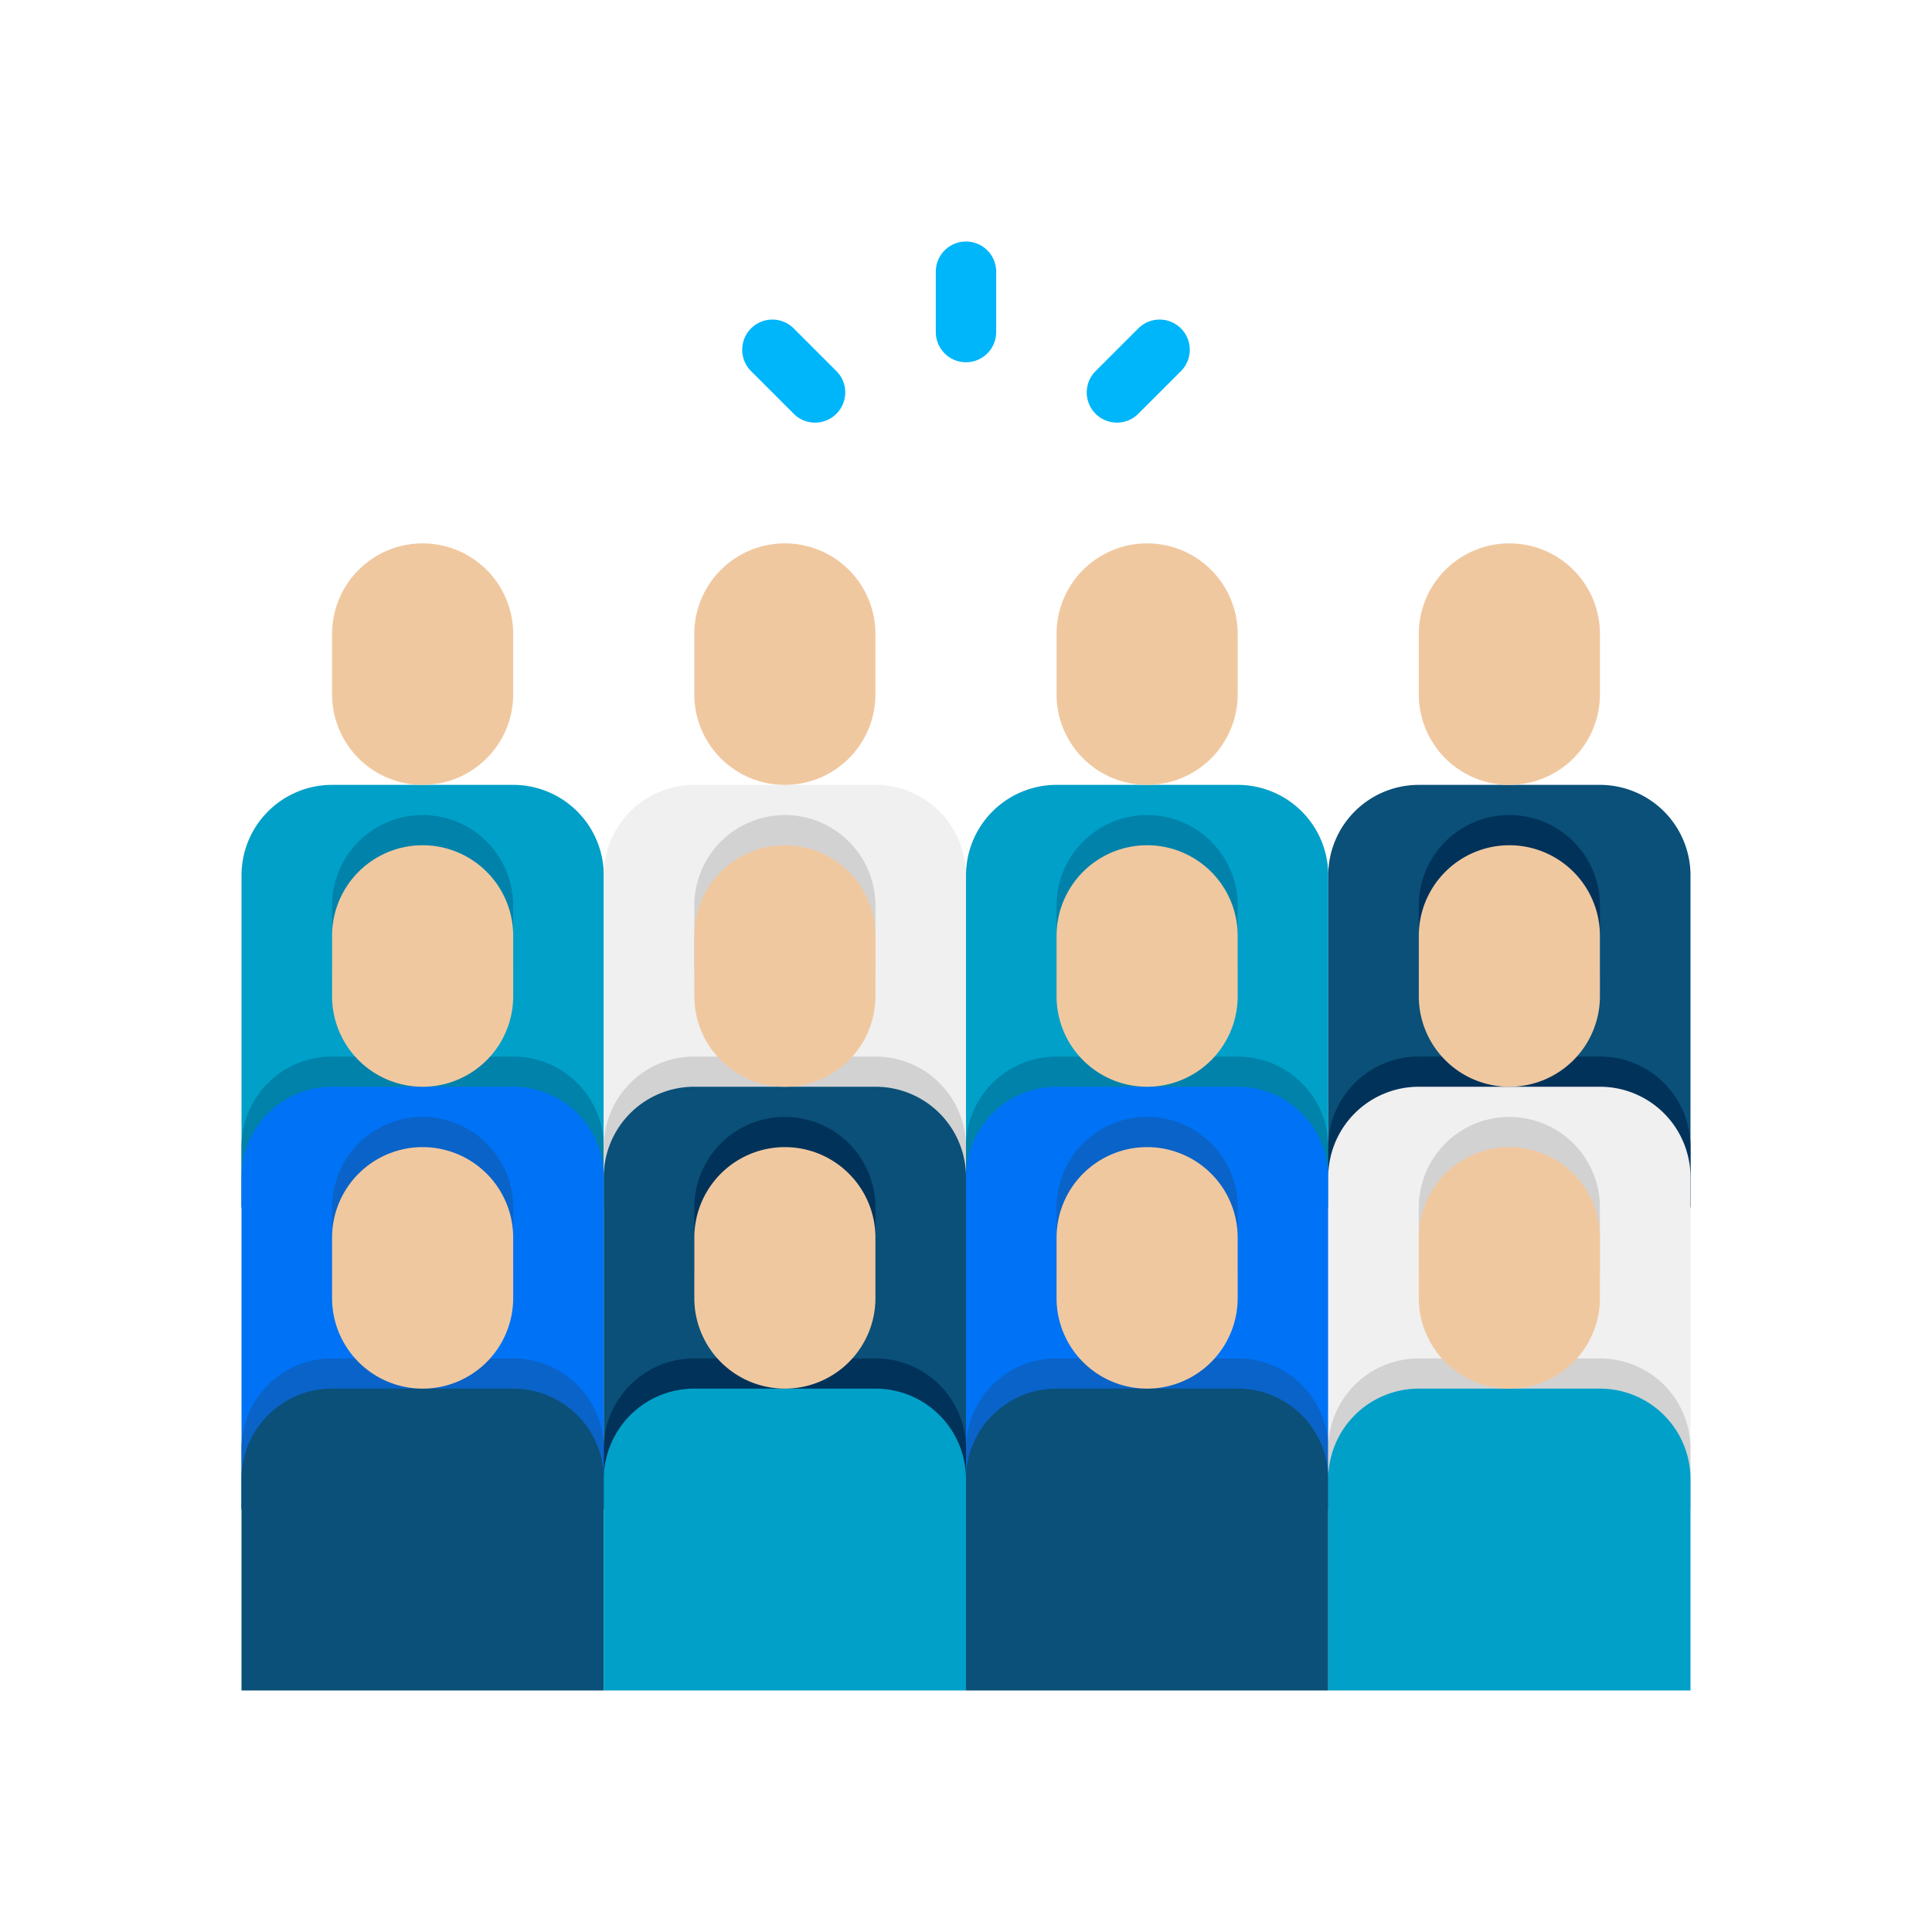
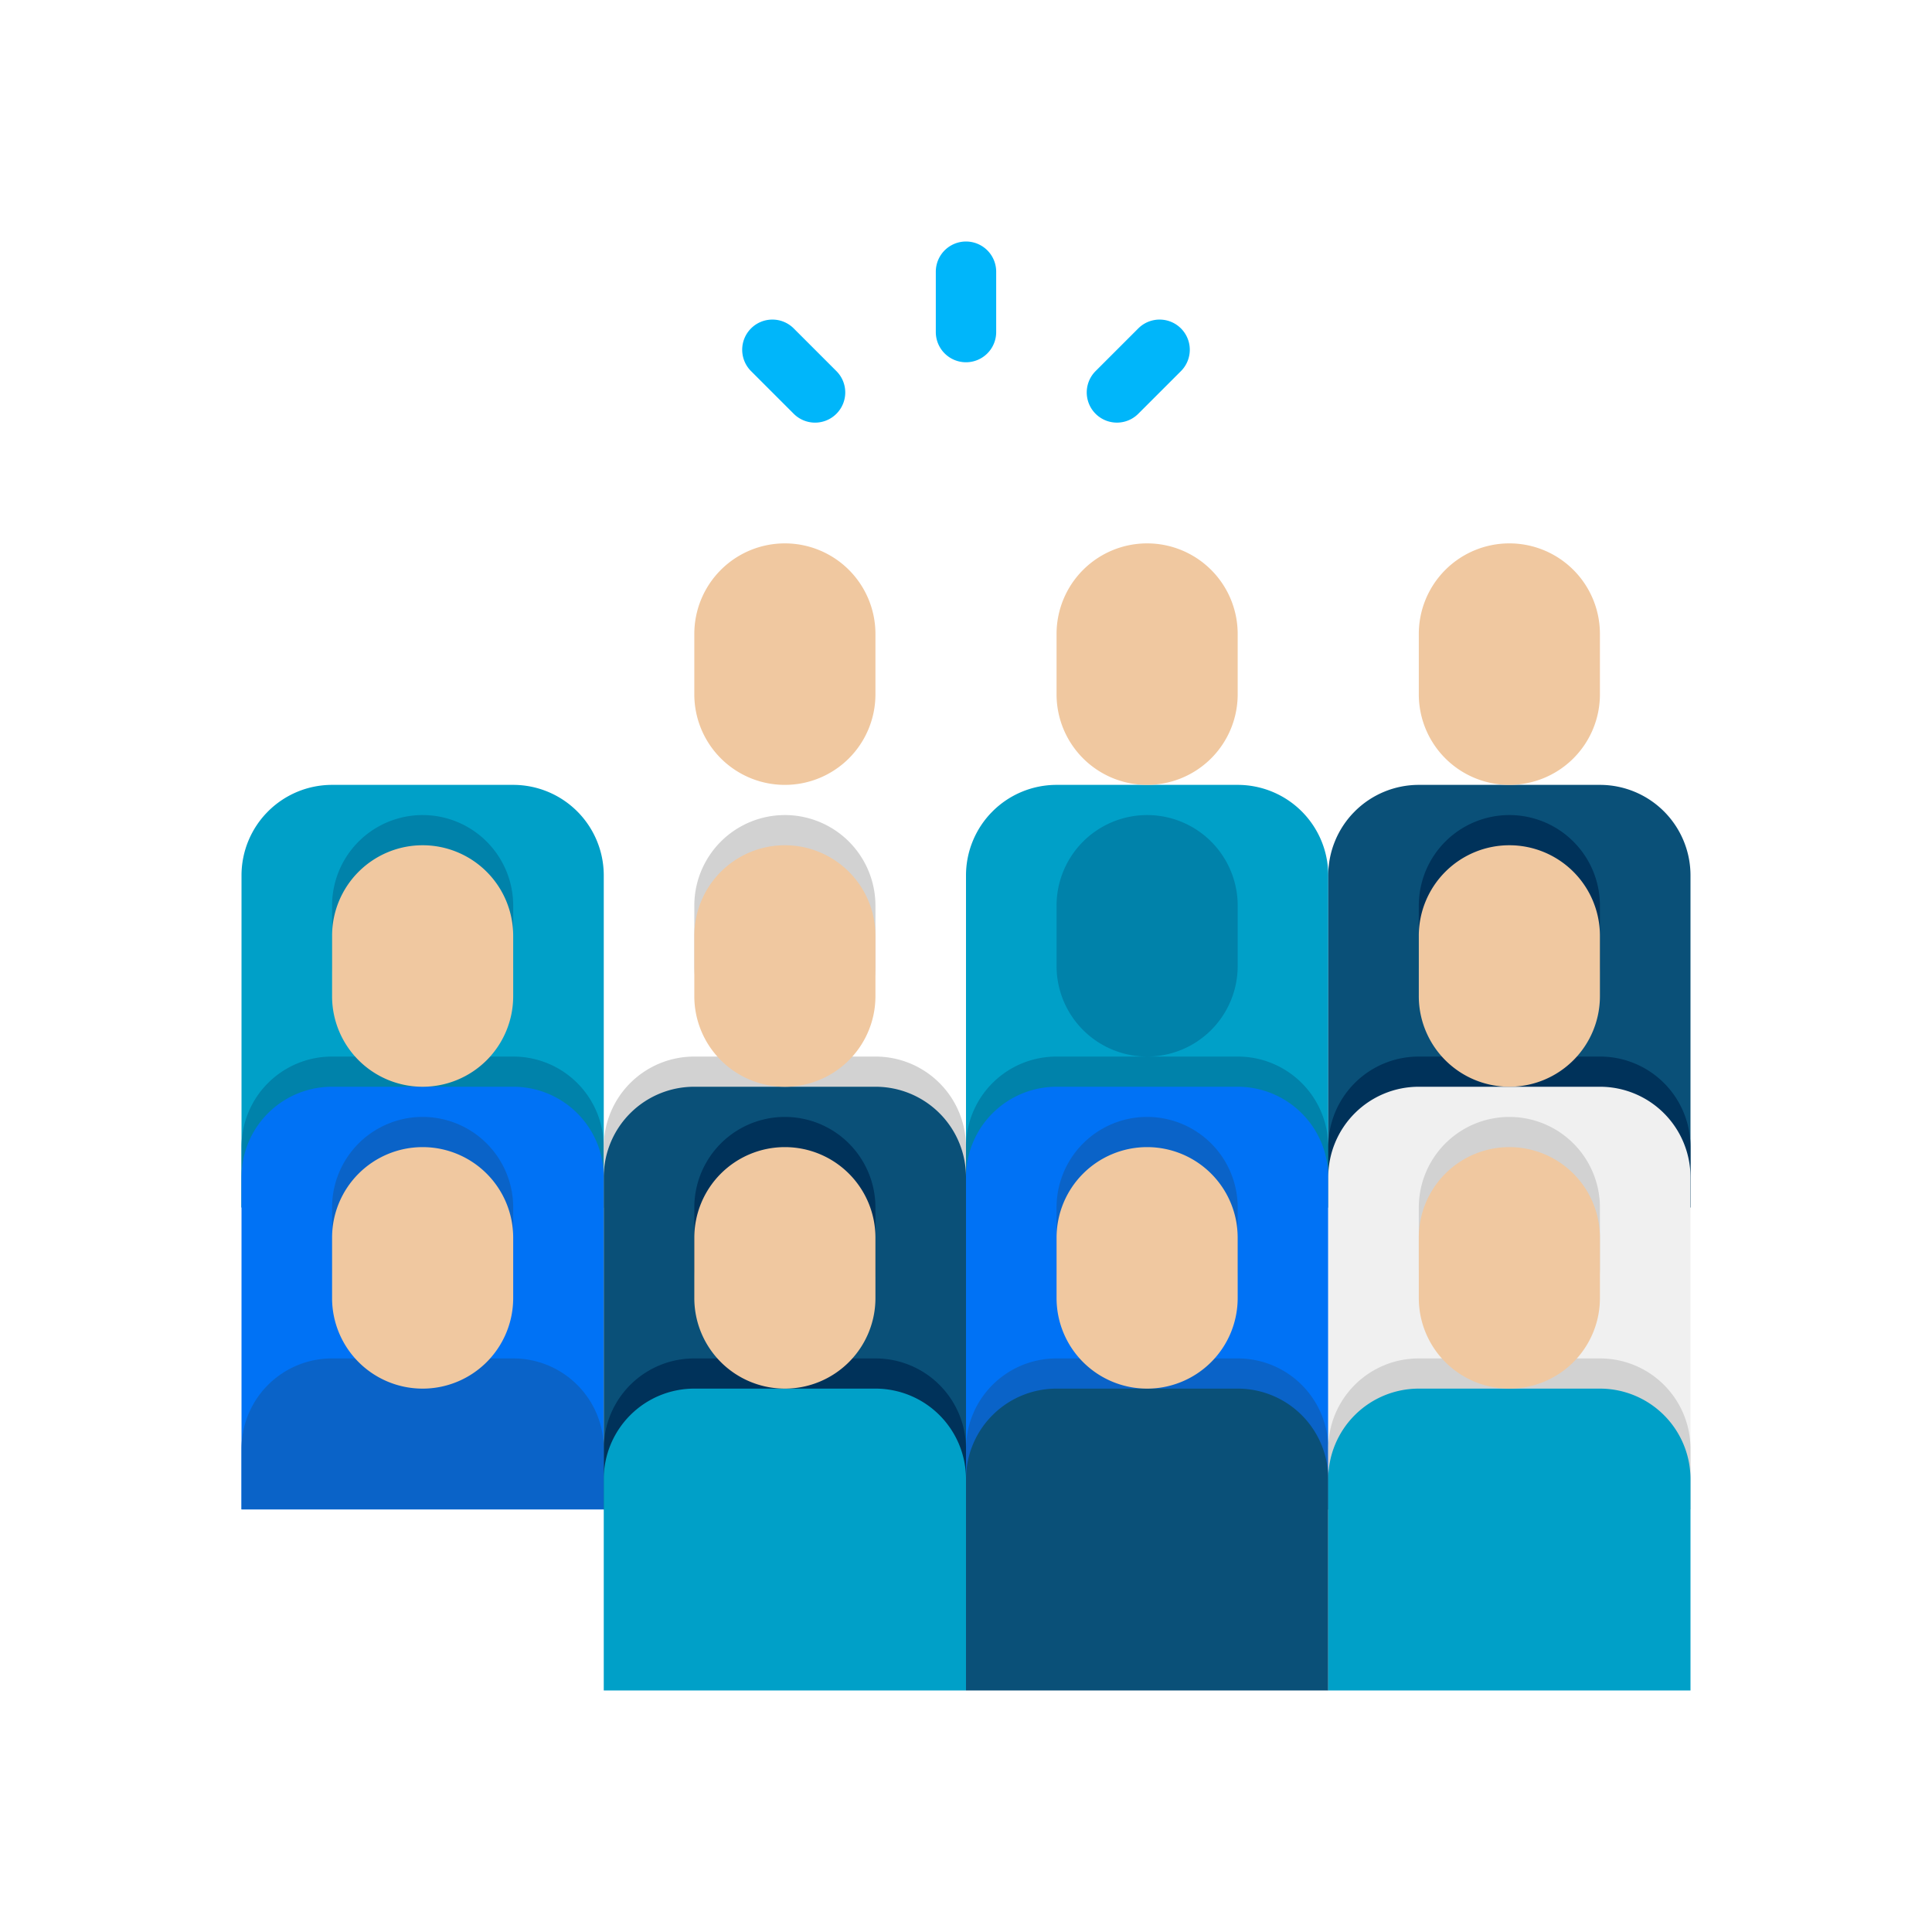
<svg xmlns="http://www.w3.org/2000/svg" width="1080" height="1080" viewBox="0 0 1080 1080">
  <rect x="0" y="0" width="1080" height="1080" fill="#808080" stroke="none" />
  <defs>
    <clipPath id="b">
      <rect width="1080" height="1080" />
    </clipPath>
  </defs>
  <g id="a" clip-path="url(#b)">
    <rect width="1080" height="1080" fill="#fff" />
    <g transform="translate(135.006 135.006)">
      <path d="M210.5,262.246H8V76.624A50.621,50.621,0,0,1,58.624,26H159.873A50.621,50.621,0,0,1,210.5,76.624Z" transform="translate(-8 277.745)" fill="#00a0c8" />
      <path d="M159.873,111.374V77.624a50.624,50.624,0,0,0-101.248,0v33.749a50.624,50.624,0,0,0,101.248,0ZM210.5,212.622v33.749H8V212.622A50.556,50.556,0,0,1,58.624,162H159.873A50.556,50.556,0,0,1,210.5,212.622Z" transform="translate(-8 293.62)" fill="#0082aa" />
-       <path d="M61.624,153h0A50.621,50.621,0,0,1,11,102.374V68.624A50.621,50.621,0,0,1,61.624,18h0a50.621,50.621,0,0,1,50.624,50.624v33.749A50.621,50.621,0,0,1,61.624,153Z" transform="translate(39.624 150.747)" fill="#f0c8a0" />
-       <path d="M222.5,262.246H20V76.624A50.621,50.621,0,0,1,70.624,26H171.873A50.621,50.621,0,0,1,222.5,76.624Z" transform="translate(182.497 277.745)" fill="#f0f0f0" />
      <path d="M171.873,111.374V77.624a50.624,50.624,0,0,0-101.248,0v33.749a50.624,50.624,0,0,0,101.248,0ZM222.5,212.622v33.749H20V212.622A50.556,50.556,0,0,1,70.624,162H171.873A50.556,50.556,0,0,1,222.5,212.622Z" transform="translate(182.497 293.62)" fill="#d2d2d2" />
      <path d="M73.624,153h0A50.621,50.621,0,0,1,23,102.374V68.624A50.621,50.621,0,0,1,73.624,18h0a50.621,50.621,0,0,1,50.624,50.624v33.749A50.621,50.621,0,0,1,73.624,153Z" transform="translate(230.121 150.747)" fill="#f0c8a0" />
      <path d="M234.5,262.246H32V76.624A50.621,50.621,0,0,1,82.624,26H183.873A50.621,50.621,0,0,1,234.5,76.624Z" transform="translate(372.994 277.745)" fill="#00a0c8" />
      <path d="M183.873,111.374V77.624a50.624,50.624,0,0,0-101.248,0v33.749a50.624,50.624,0,0,0,101.248,0ZM234.5,212.622v33.749H32V212.622A50.556,50.556,0,0,1,82.624,162H183.873A50.556,50.556,0,0,1,234.5,212.622Z" transform="translate(372.994 293.62)" fill="#0082aa" />
      <path d="M85.624,153h0A50.621,50.621,0,0,1,35,102.374V68.624A50.621,50.621,0,0,1,85.624,18h0a50.621,50.621,0,0,1,50.624,50.624v33.749A50.621,50.621,0,0,1,85.624,153Z" transform="translate(420.618 150.747)" fill="#f0c8a0" />
      <path d="M246.5,262.246H44V76.624A50.621,50.621,0,0,1,94.624,26H195.873A50.621,50.621,0,0,1,246.5,76.624Z" transform="translate(563.491 277.745)" fill="#0a5078" />
      <path d="M195.873,111.374V77.624a50.624,50.624,0,0,0-101.248,0v33.749a50.624,50.624,0,0,0,101.248,0ZM246.5,212.622v33.749H44V212.622A50.556,50.556,0,0,1,94.624,162H195.873A50.556,50.556,0,0,1,246.5,212.622Z" transform="translate(563.491 293.62)" fill="#00325a" />
      <path d="M97.624,153h0A50.621,50.621,0,0,1,47,102.374V68.624A50.621,50.621,0,0,1,97.624,18h0a50.621,50.621,0,0,1,50.624,50.624v33.749A50.621,50.621,0,0,1,97.624,153Z" transform="translate(611.115 150.747)" fill="#f0c8a0" />
      <path d="M210.5,86.624V272.246H8V86.624A50.556,50.556,0,0,1,58.624,36H159.873A50.556,50.556,0,0,1,210.5,86.624Z" transform="translate(-8 436.492)" fill="#0072f5" />
      <path d="M61.624,163h0A50.621,50.621,0,0,1,11,112.374V78.624A50.621,50.621,0,0,1,61.624,28h0a50.621,50.621,0,0,1,50.624,50.624v33.75A50.621,50.621,0,0,1,61.624,163Z" transform="translate(39.624 309.495)" fill="#f0c8a0" />
      <path d="M222.5,86.624V272.246H20V86.624A50.556,50.556,0,0,1,70.624,36H171.873A50.556,50.556,0,0,1,222.5,86.624Z" transform="translate(182.497 436.492)" fill="#0a5078" />
      <path d="M171.873,121.374V87.624a50.624,50.624,0,0,0-101.248,0v33.749a50.624,50.624,0,1,0,101.248,0ZM222.5,222.622v33.749H20V222.622A50.556,50.556,0,0,1,70.624,172H171.873A50.556,50.556,0,0,1,222.5,222.622Z" transform="translate(182.497 452.367)" fill="#00325a" />
      <path d="M73.624,163h0A50.621,50.621,0,0,1,23,112.374V78.624A50.621,50.621,0,0,1,73.624,28h0a50.621,50.621,0,0,1,50.624,50.624v33.75A50.621,50.621,0,0,1,73.624,163Z" transform="translate(230.121 309.495)" fill="#f0c8a0" />
      <path d="M234.5,272.246H32V86.624A50.621,50.621,0,0,1,82.624,36H183.873A50.621,50.621,0,0,1,234.5,86.624Z" transform="translate(372.994 436.492)" fill="#0072f5" />
      <path d="M183.873,121.374V87.624a50.624,50.624,0,0,0-101.248,0v33.749a50.624,50.624,0,1,0,101.248,0ZM234.5,222.622v33.749H32V222.622A50.556,50.556,0,0,1,82.624,172H183.873A50.556,50.556,0,0,1,234.5,222.622Z" transform="translate(372.994 452.367)" fill="#0a63c8" />
-       <path d="M85.624,163h0A50.621,50.621,0,0,1,35,112.374V78.624A50.621,50.621,0,0,1,85.624,28h0a50.621,50.621,0,0,1,50.624,50.624v33.75A50.621,50.621,0,0,1,85.624,163Z" transform="translate(420.618 309.495)" fill="#f0c8a0" />
      <path d="M246.5,272.246H44V86.624A50.621,50.621,0,0,1,94.624,36H195.873A50.621,50.621,0,0,1,246.5,86.624Z" transform="translate(563.491 436.492)" fill="#f0f0f0" />
      <path d="M195.873,121.374V87.624a50.624,50.624,0,0,0-101.248,0v33.749a50.624,50.624,0,0,0,101.248,0ZM246.5,222.622v33.749H44V222.622A50.556,50.556,0,0,1,94.624,172H195.873A50.556,50.556,0,0,1,246.5,222.622Z" transform="translate(563.491 452.367)" fill="#d2d2d2" />
      <path d="M97.624,163h0A50.621,50.621,0,0,1,47,112.374V78.624A50.621,50.621,0,0,1,97.624,28h0a50.621,50.621,0,0,1,50.624,50.624v33.75A50.621,50.621,0,0,1,97.624,163Z" transform="translate(611.115 309.495)" fill="#f0c8a0" />
      <path d="M159.873,121.374V87.624a50.624,50.624,0,0,0-101.248,0v33.749a50.624,50.624,0,1,0,101.248,0ZM210.5,222.622v33.749H8V222.622A50.556,50.556,0,0,1,58.624,172H159.873A50.556,50.556,0,0,1,210.5,222.622Z" transform="translate(-8 452.367)" fill="#0a63c8" />
-       <path d="M210.5,214.747H8V96.624A50.621,50.621,0,0,1,58.624,46H159.873A50.621,50.621,0,0,1,210.5,96.624Z" transform="translate(-8 595.24)" fill="#0a5078" />
      <path d="M61.624,173h0A50.621,50.621,0,0,1,11,122.374V88.624A50.621,50.621,0,0,1,61.624,38h0a50.621,50.621,0,0,1,50.624,50.624v33.749A50.621,50.621,0,0,1,61.624,173Z" transform="translate(39.624 468.242)" fill="#f0c8a0" />
      <path d="M222.5,214.747H20V96.624A50.621,50.621,0,0,1,70.624,46H171.873A50.621,50.621,0,0,1,222.5,96.624Z" transform="translate(182.497 595.24)" fill="#00a0c8" />
      <path d="M73.624,173h0A50.621,50.621,0,0,1,23,122.374V88.624A50.621,50.621,0,0,1,73.624,38h0a50.621,50.621,0,0,1,50.624,50.624v33.749A50.621,50.621,0,0,1,73.624,173Z" transform="translate(230.121 468.242)" fill="#f0c8a0" />
      <path d="M234.5,214.747H32V96.624A50.621,50.621,0,0,1,82.624,46H183.873A50.621,50.621,0,0,1,234.5,96.624Z" transform="translate(372.994 595.24)" fill="#0a5078" />
      <path d="M85.624,173h0A50.621,50.621,0,0,1,35,122.374V88.624A50.621,50.621,0,0,1,85.624,38h0a50.621,50.621,0,0,1,50.624,50.624v33.749A50.621,50.621,0,0,1,85.624,173Z" transform="translate(420.618 468.242)" fill="#f0c8a0" />
      <path d="M246.5,214.747H44V96.624A50.621,50.621,0,0,1,94.624,46H195.873A50.621,50.621,0,0,1,246.5,96.624Z" transform="translate(563.491 595.24)" fill="#00a0c8" />
      <g transform="translate(658.115 506.242)">
        <path d="M97.624,173h0A50.621,50.621,0,0,1,47,122.374V88.624A50.621,50.621,0,0,1,97.624,38h0a50.621,50.621,0,0,1,50.624,50.624v33.749A50.621,50.621,0,0,1,97.624,173Z" transform="translate(-47 -38)" fill="#f0c8a0" />
      </g>
      <g transform="translate(279.88 0)">
        <path d="M166.574,24.875V58.624a16.875,16.875,0,0,1-33.75,0V24.875a16.875,16.875,0,0,1,33.75,0Zm103.29,55.569L246,104.3a16.872,16.872,0,0,1-23.861-23.861L246,56.582a16.872,16.872,0,0,1,23.861,23.861ZM77.256,104.3a16.856,16.856,0,0,1-23.861,0L29.534,80.443A16.872,16.872,0,0,1,53.4,56.582L77.256,80.443A16.856,16.856,0,0,1,77.256,104.3Z" transform="translate(-24.586 -8)" fill="#00b6fa" />
      </g>
    </g>
  </g>
</svg>